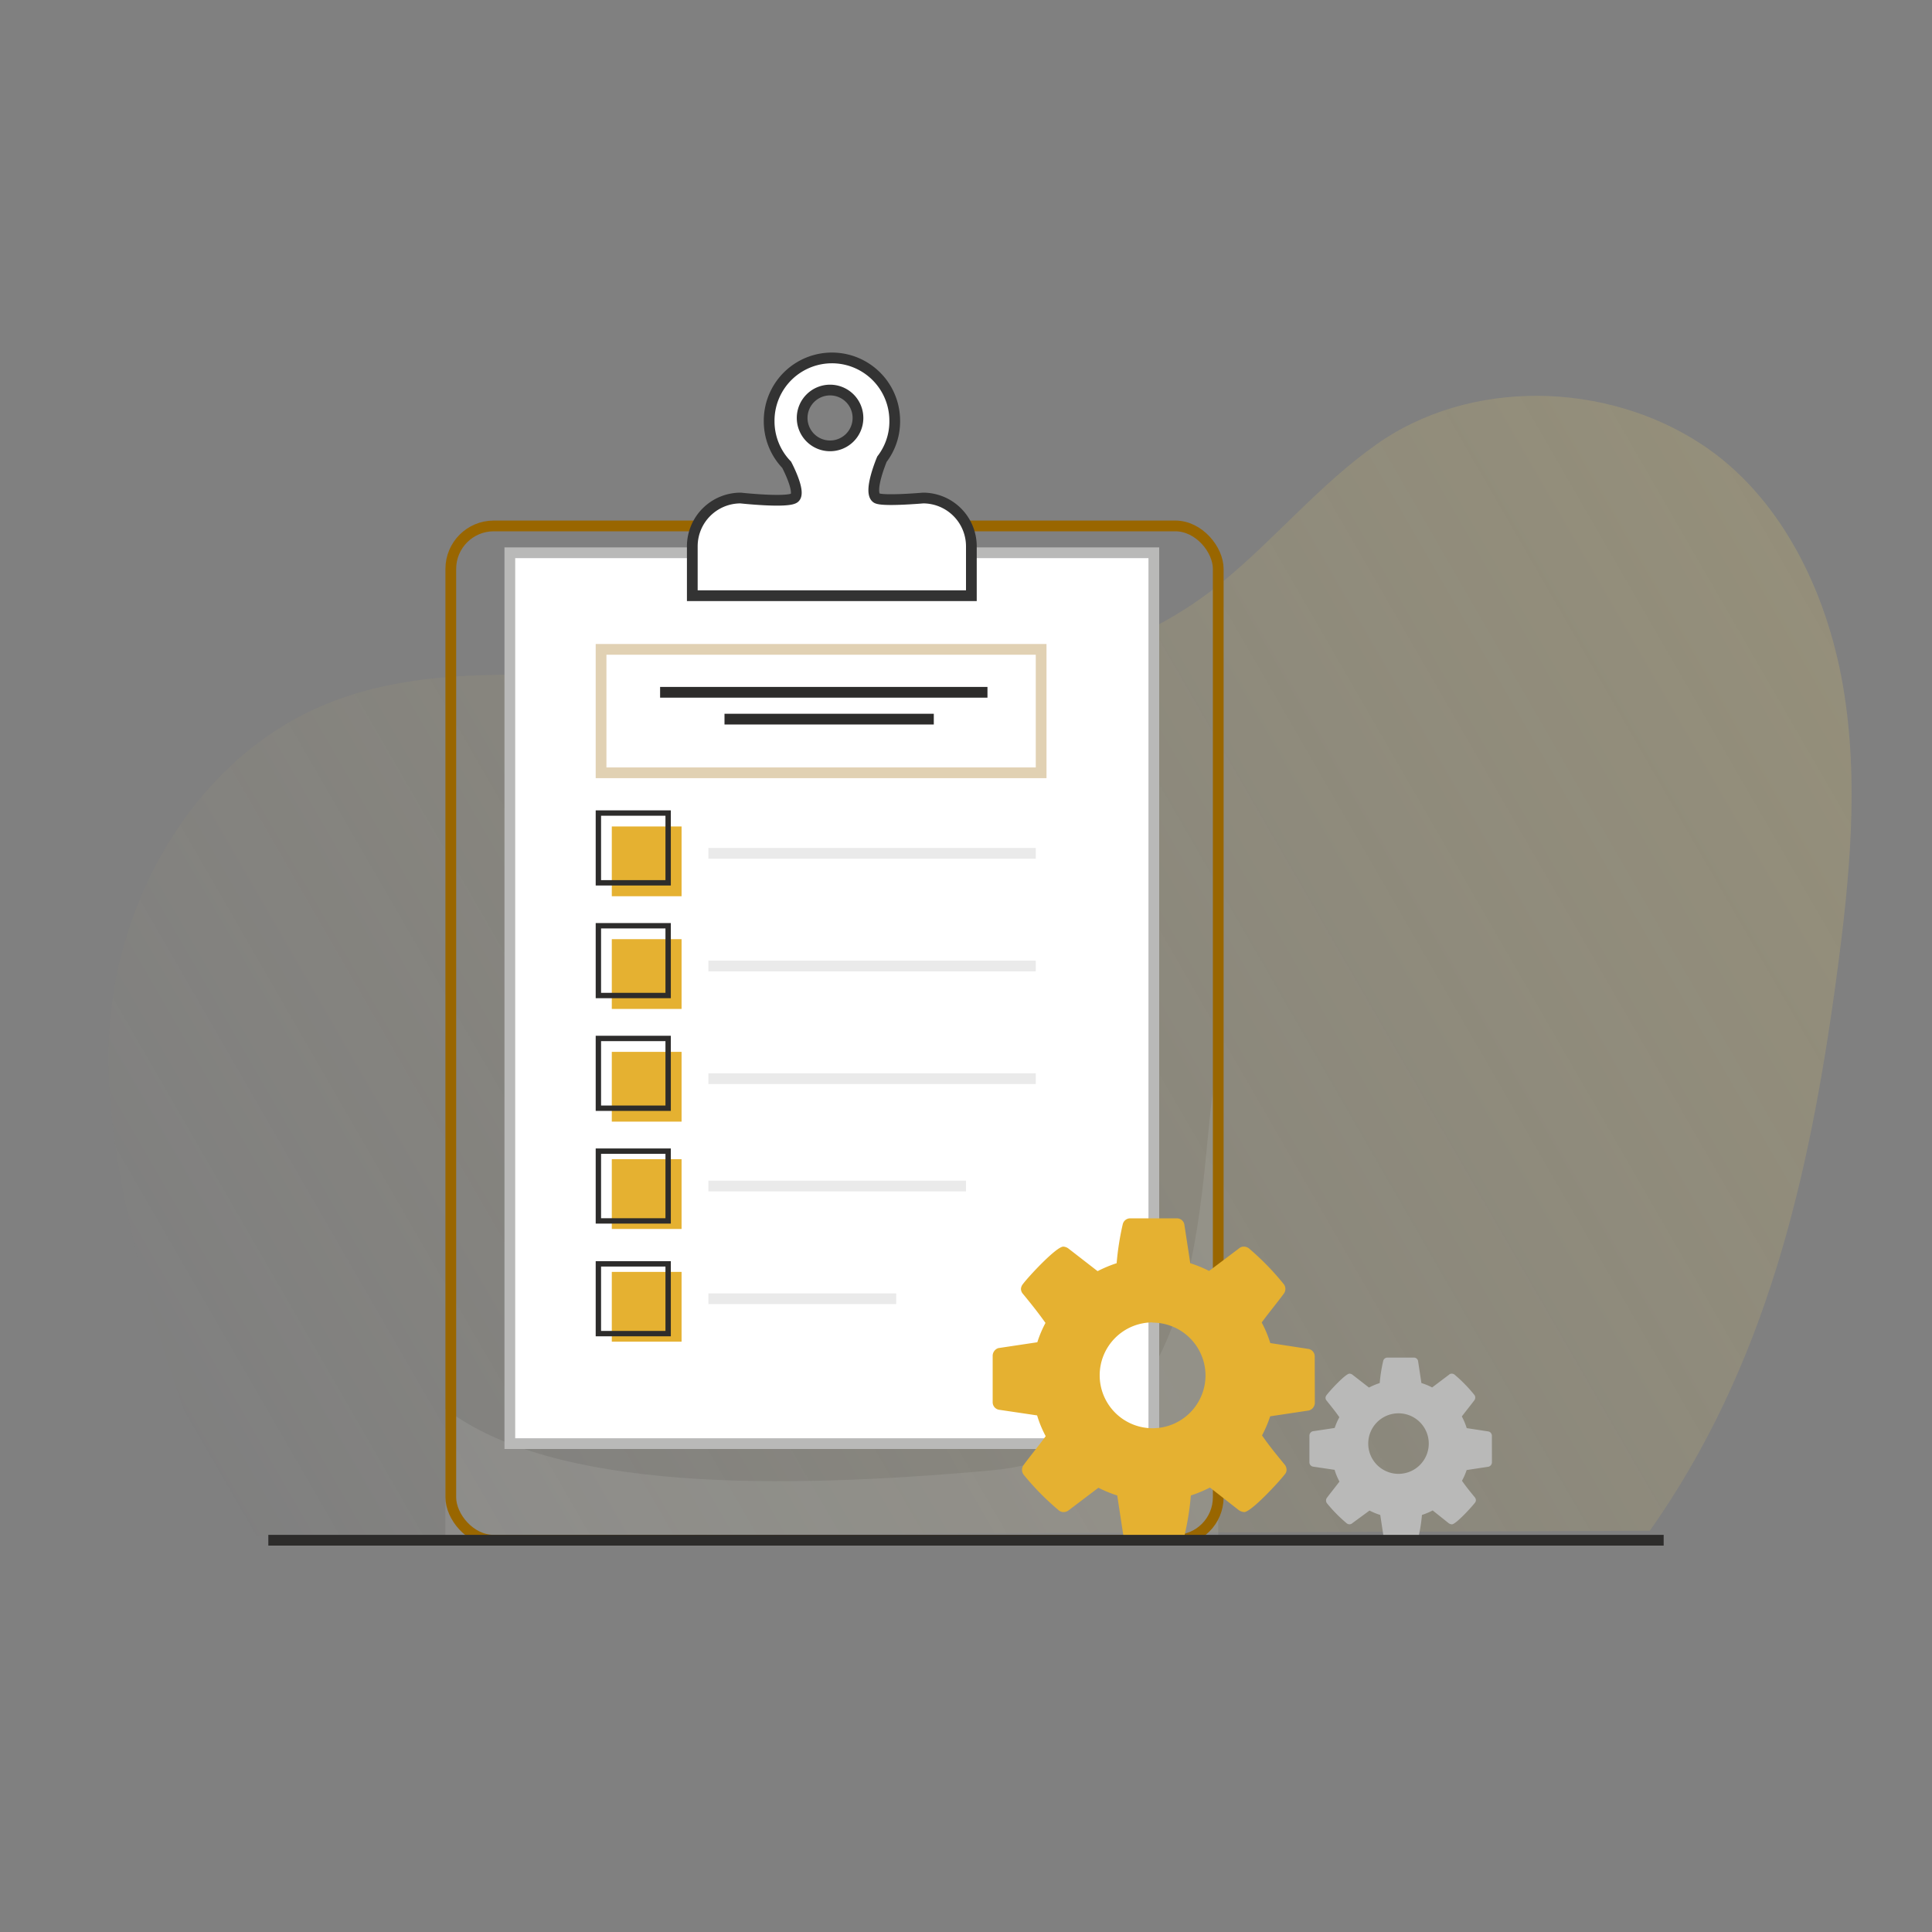
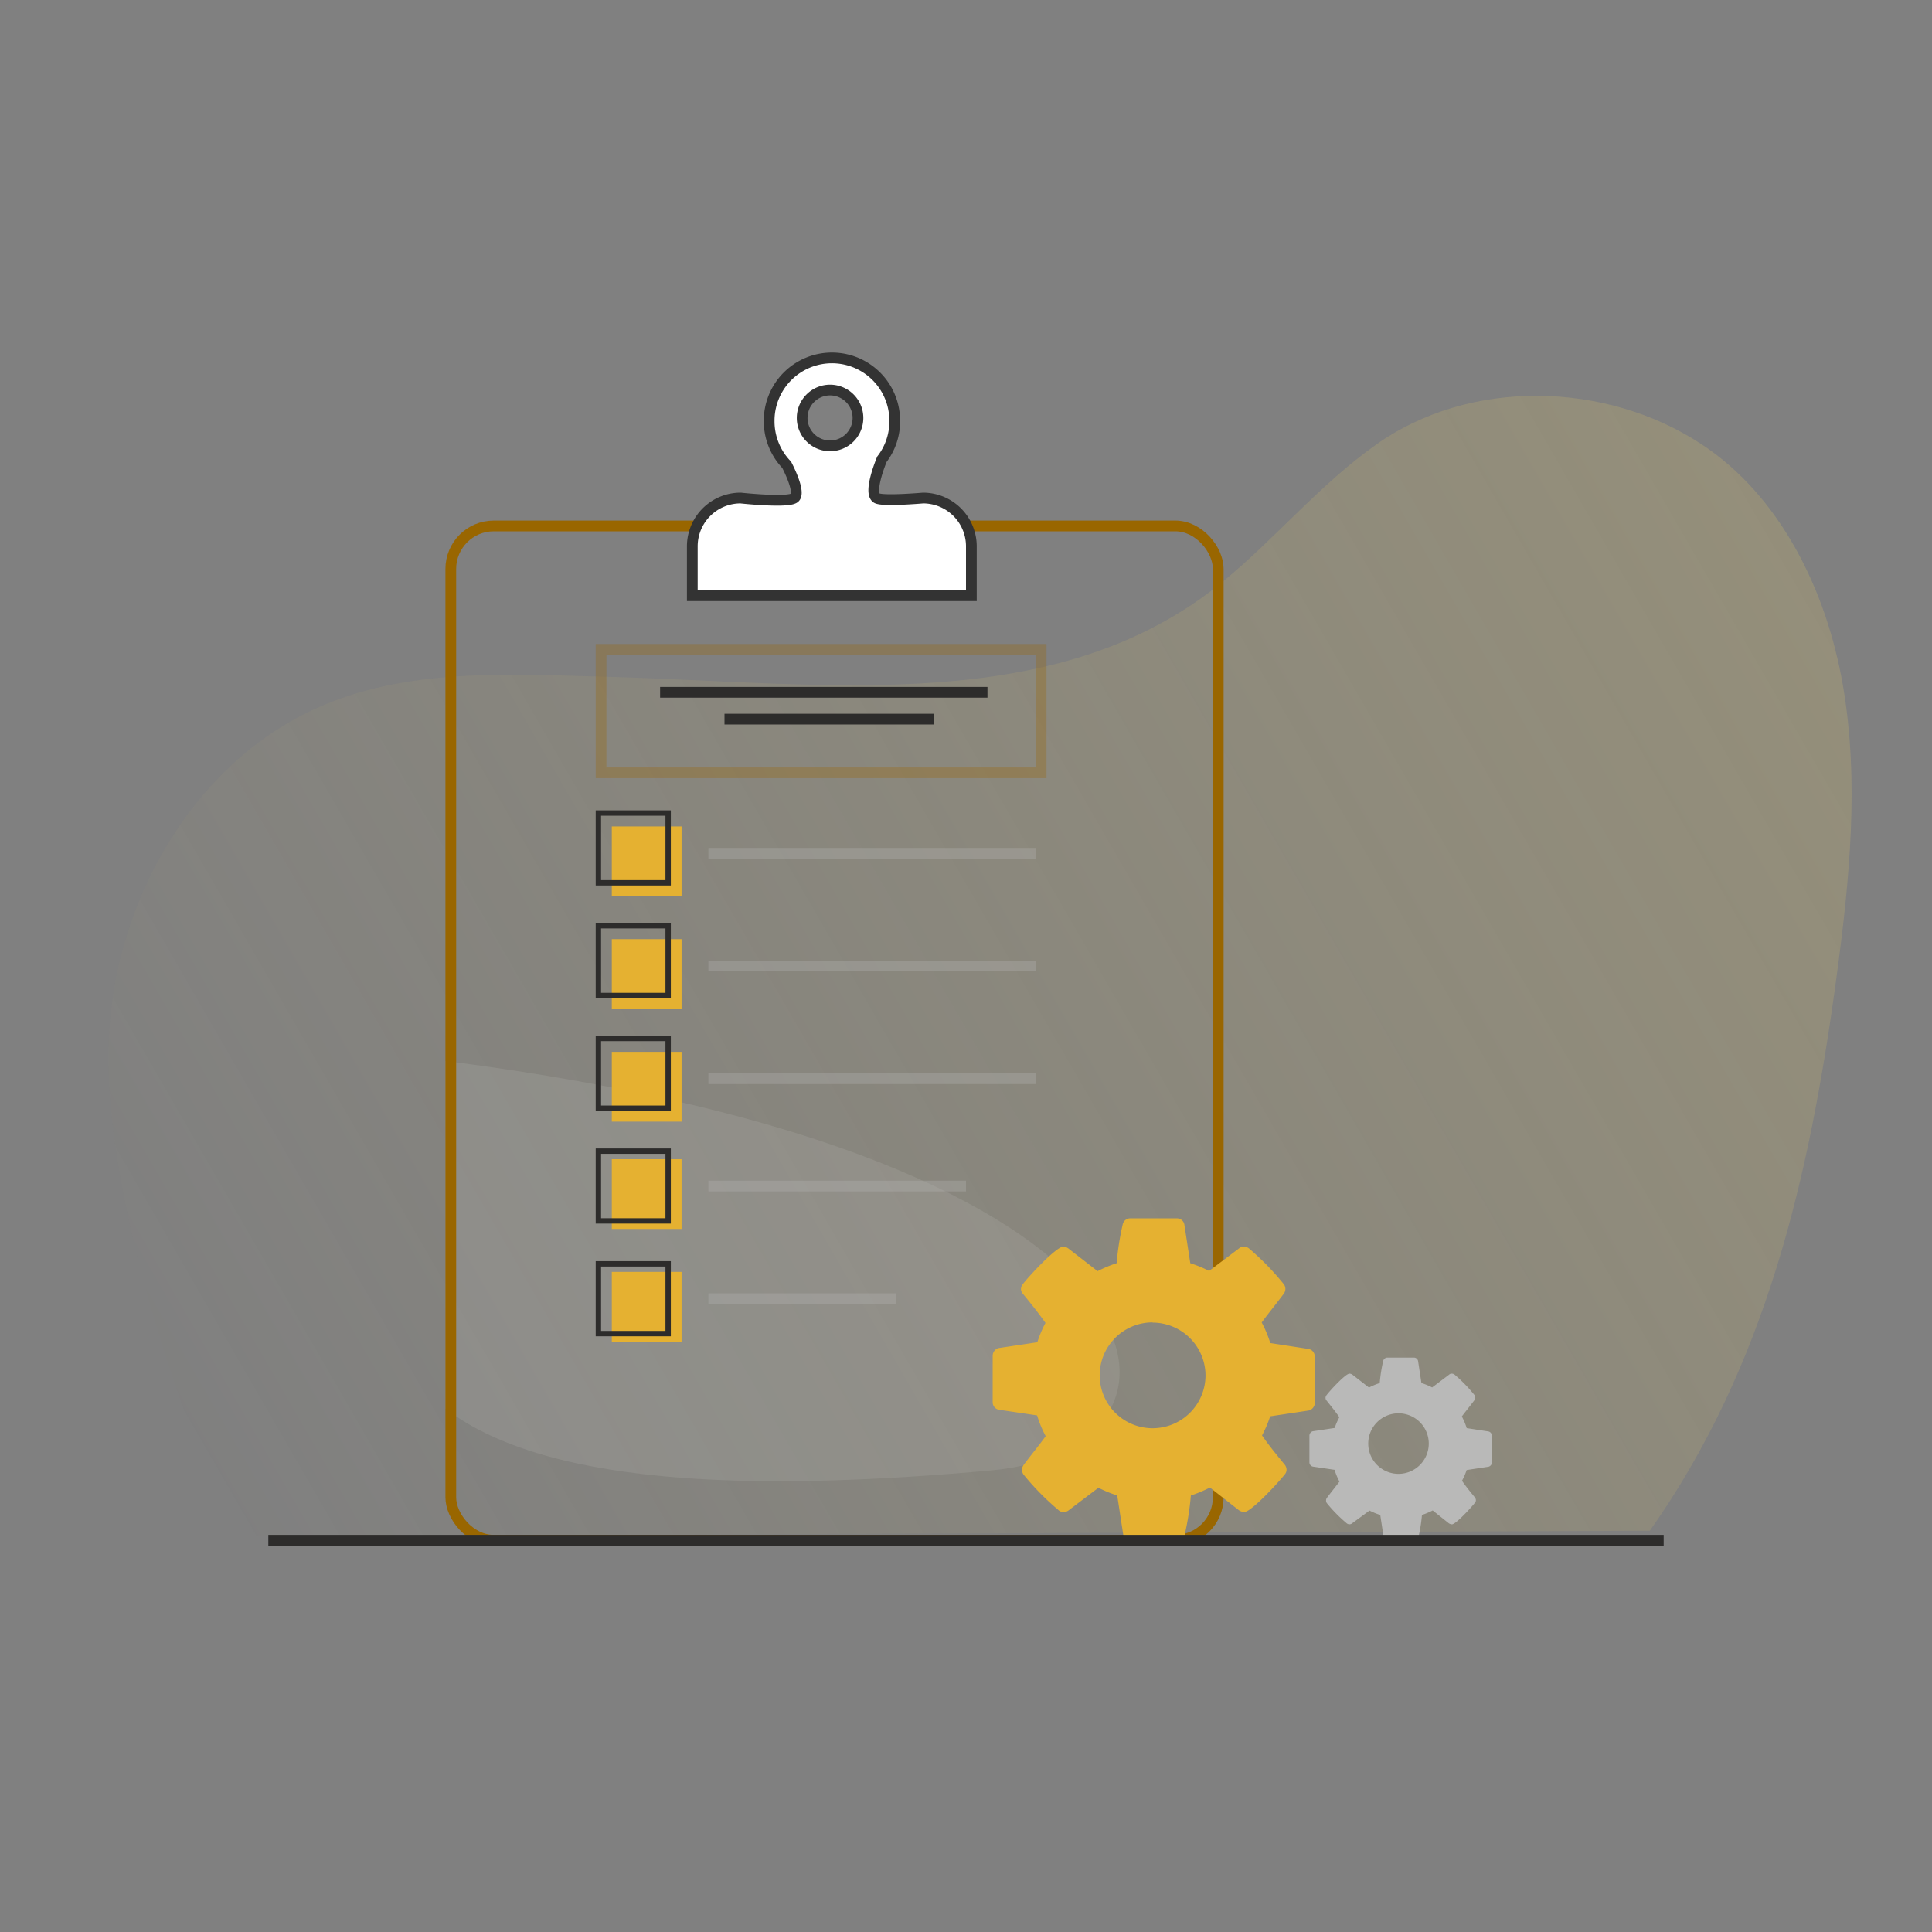
<svg xmlns="http://www.w3.org/2000/svg" id="Layer_1" data-name="Layer 1" viewBox="0 0 360 360">
  <rect x="0" y="0" width="360" height="360" fill="#808080" stroke="none" />
  <defs>
    <style>.cls-1,.cls-2{opacity:0.2;}.cls-1{fill:url(#linear-gradient);}.cls-11,.cls-2{fill:#b9b9b8;}.cls-10,.cls-3,.cls-6,.cls-7,.cls-9{fill:none;}.cls-3,.cls-6{stroke:#960;}.cls-10,.cls-3,.cls-4,.cls-5,.cls-6,.cls-7,.cls-9{stroke-miterlimit:10;}.cls-3,.cls-4,.cls-5,.cls-6,.cls-7,.cls-9{stroke-width:2px;}.cls-4,.cls-5{fill:#fff;}.cls-4,.cls-9{stroke:#b9b9b8;}.cls-5{stroke:#333;}.cls-6,.cls-9{opacity:0.3;}.cls-10,.cls-7{stroke:#2d2c2b;}.cls-8{fill:#e5b131;}</style>
    <linearGradient id="linear-gradient" x1="45.06" y1="288.2" x2="342.75" y2="116.33" gradientUnits="userSpaceOnUse">
      <stop offset="0" stop-color="#e7cb64" stop-opacity="0" />
      <stop offset="1" stop-color="#e7cb64" />
    </linearGradient>
  </defs>
  <title>illus_devop03-adhoc</title>
  <path class="cls-1" d="M44,286.26c-.93,0-25-55.26-23.74-92.23.88-25.32,15.11-51.05,38.06-61.77,17.11-8,36.88-6.64,55.76-6.12,40,1.1,83,7.59,113.92-17.88,9.81-8.1,18-18.05,28.43-25.42,17.49-12.41,42.79-11.8,60.63-.06,14.59,9.59,23.26,27.09,26.34,44.93s1.25,36.19-1.16,54.14c-5.09,37.82-13.21,72.72-34.81,103.38Z" />
-   <path class="cls-2" d="M184.58,274c-39.39,3.53-81.51,3.86-101.58-11.51V287H227V197.69C222.53,215.5,228.12,270.1,184.58,274Z" />
+   <path class="cls-2" d="M184.58,274c-39.39,3.53-81.51,3.86-101.58-11.51V287V197.69C222.53,215.5,228.12,270.1,184.58,274Z" />
  <rect class="cls-3" x="84" y="98" width="143" height="189" rx="8" />
-   <rect class="cls-4" x="95" y="103" width="120" height="166" />
  <path class="cls-5" d="M172,92.8s-7.67.67-8.66,0c-1.61-1.09,1-7.24,1-7.24a11.54,11.54,0,0,0,2.38-7.27,11.7,11.7,0,0,0-23.4.21,11.66,11.66,0,0,0,3.26,8.1s2.8,5.26,1.42,6.2-10,0-10,0a9,9,0,0,0-9,9V111h52v-9.18A9,9,0,0,0,172,92.8Zm-17.33-9.72a5.2,5.2,0,1,1,5.2-5.2A5.2,5.2,0,0,1,154.65,83.08Z" />
  <rect class="cls-6" x="112" y="121" width="82" height="23" />
  <line class="cls-7" x1="123" y1="129" x2="184" y2="129" />
  <line class="cls-7" x1="135" y1="134" x2="174" y2="134" />
  <rect class="cls-8" x="114" y="154" width="13" height="13" />
  <line class="cls-9" x1="132" y1="159" x2="193" y2="159" />
  <line class="cls-9" x1="132" y1="180" x2="193" y2="180" />
  <line class="cls-9" x1="132" y1="201" x2="193" y2="201" />
  <line class="cls-9" x1="132" y1="221" x2="180" y2="221" />
  <line class="cls-9" x1="132" y1="242" x2="167" y2="242" />
  <rect class="cls-10" x="111.5" y="151.5" width="13" height="13" />
  <rect class="cls-8" x="114" y="175" width="13" height="13" />
  <rect class="cls-10" x="111.5" y="172.5" width="13" height="13" />
  <rect class="cls-8" x="114" y="196" width="13" height="13" />
  <rect class="cls-10" x="111.5" y="193.5" width="13" height="13" />
  <rect class="cls-8" x="114" y="216" width="13" height="13" />
  <rect class="cls-10" x="111.5" y="214.5" width="13" height="13" />
  <rect class="cls-8" x="114" y="237" width="13" height="13" />
  <rect class="cls-10" x="111.5" y="235.5" width="13" height="13" />
  <path class="cls-8" d="M245,261.41a1.51,1.51,0,0,1-1.09,1.41l-7.23,1.09a22.55,22.55,0,0,1-1.52,3.56c1.32,1.91,2.73,3.63,4.18,5.39a1.55,1.55,0,0,1,.39,1,1.3,1.3,0,0,1-.35.89c-.94,1.25-6.22,7-7.54,7a2,2,0,0,1-1-.35l-5.39-4.22a24,24,0,0,1-3.55,1.48,51.58,51.58,0,0,1-1.14,7.27,1.42,1.42,0,0,1-1.4,1.09h-8.68a1.4,1.4,0,0,1-1.4-1.17l-1.1-7.19a23.31,23.31,0,0,1-3.51-1.44l-5.51,4.18a1.51,1.51,0,0,1-1,.35,1.4,1.4,0,0,1-1-.43,48.82,48.82,0,0,1-6.45-6.57,1.53,1.53,0,0,1-.27-.89,1.48,1.48,0,0,1,.31-.9c1.33-1.8,2.77-3.52,4.1-5.35a20.92,20.92,0,0,1-1.6-3.87l-7.15-1.06a1.42,1.42,0,0,1-1.13-1.4v-8.67a1.52,1.52,0,0,1,1.05-1.41l7.27-1.09a21,21,0,0,1,1.52-3.6c-1.32-1.87-2.73-3.63-4.18-5.39a1.44,1.44,0,0,1-.39-.94,1.52,1.52,0,0,1,.35-.89c.94-1.29,6.22-7,7.54-7a1.75,1.75,0,0,1,1,.39l5.39,4.18a24,24,0,0,1,3.55-1.48,51.58,51.58,0,0,1,1.14-7.27,1.42,1.42,0,0,1,1.4-1.09h8.68a1.4,1.4,0,0,1,1.4,1.17l1.1,7.19a23.31,23.31,0,0,1,3.51,1.44l5.55-4.18a1.33,1.33,0,0,1,.94-.35,1.54,1.54,0,0,1,1,.39,49.94,49.94,0,0,1,6.45,6.64,1.38,1.38,0,0,1,.27.86,1.48,1.48,0,0,1-.31.9c-1.33,1.8-2.77,3.52-4.1,5.35a21.75,21.75,0,0,1,1.6,3.83l7.15,1.1a1.42,1.42,0,0,1,1.13,1.4Zm-30.23-15a9.86,9.86,0,1,0,9.86,9.86A9.88,9.88,0,0,0,214.77,246.45Z" />
  <path class="cls-11" d="M278,272.5a.87.87,0,0,1-.62.8l-4.09.62a12.44,12.44,0,0,1-.87,2c.75,1.09,1.55,2.06,2.37,3.06a.87.87,0,0,1,.22.55.72.72,0,0,1-.2.51c-.53.71-3.52,4-4.27,4a1.16,1.16,0,0,1-.58-.2l-3-2.39a13.55,13.55,0,0,1-2,.84,28.94,28.94,0,0,1-.65,4.12.8.8,0,0,1-.79.62h-4.92a.78.78,0,0,1-.79-.66l-.62-4.08a12.36,12.36,0,0,1-2-.82L252,283.81a.8.8,0,0,1-1.1,0,27.36,27.36,0,0,1-3.66-3.72.87.87,0,0,1-.15-.51.85.85,0,0,1,.18-.51c.75-1,1.57-2,2.32-3a11.52,11.52,0,0,1-.91-2.19l-4.05-.6a.82.82,0,0,1-.64-.8V267.5a.87.87,0,0,1,.6-.8l4.11-.62a11.71,11.71,0,0,1,.87-2C248.83,263,248,262,247.21,261a.81.81,0,0,1-.22-.53.88.88,0,0,1,.2-.51c.53-.73,3.52-4,4.27-4a1,1,0,0,1,.58.22l3.05,2.37a13.55,13.55,0,0,1,2-.84,28.94,28.94,0,0,1,.65-4.12.8.8,0,0,1,.79-.62h4.92a.78.78,0,0,1,.79.66l.62,4.08a12.36,12.36,0,0,1,2,.82l3.14-2.37a.72.72,0,0,1,.53-.2.87.87,0,0,1,.55.22,27.66,27.66,0,0,1,3.66,3.76.77.77,0,0,1,.15.49.85.85,0,0,1-.18.51c-.75,1-1.57,2-2.32,3a11.91,11.91,0,0,1,.91,2.17l4.05.62a.82.82,0,0,1,.64.8Zm-17.4-9.15a5.64,5.64,0,1,0,5.63,5.63A5.64,5.64,0,0,0,260.6,263.35Z" />
  <line class="cls-7" x1="50" y1="287" x2="310" y2="287" />
</svg>